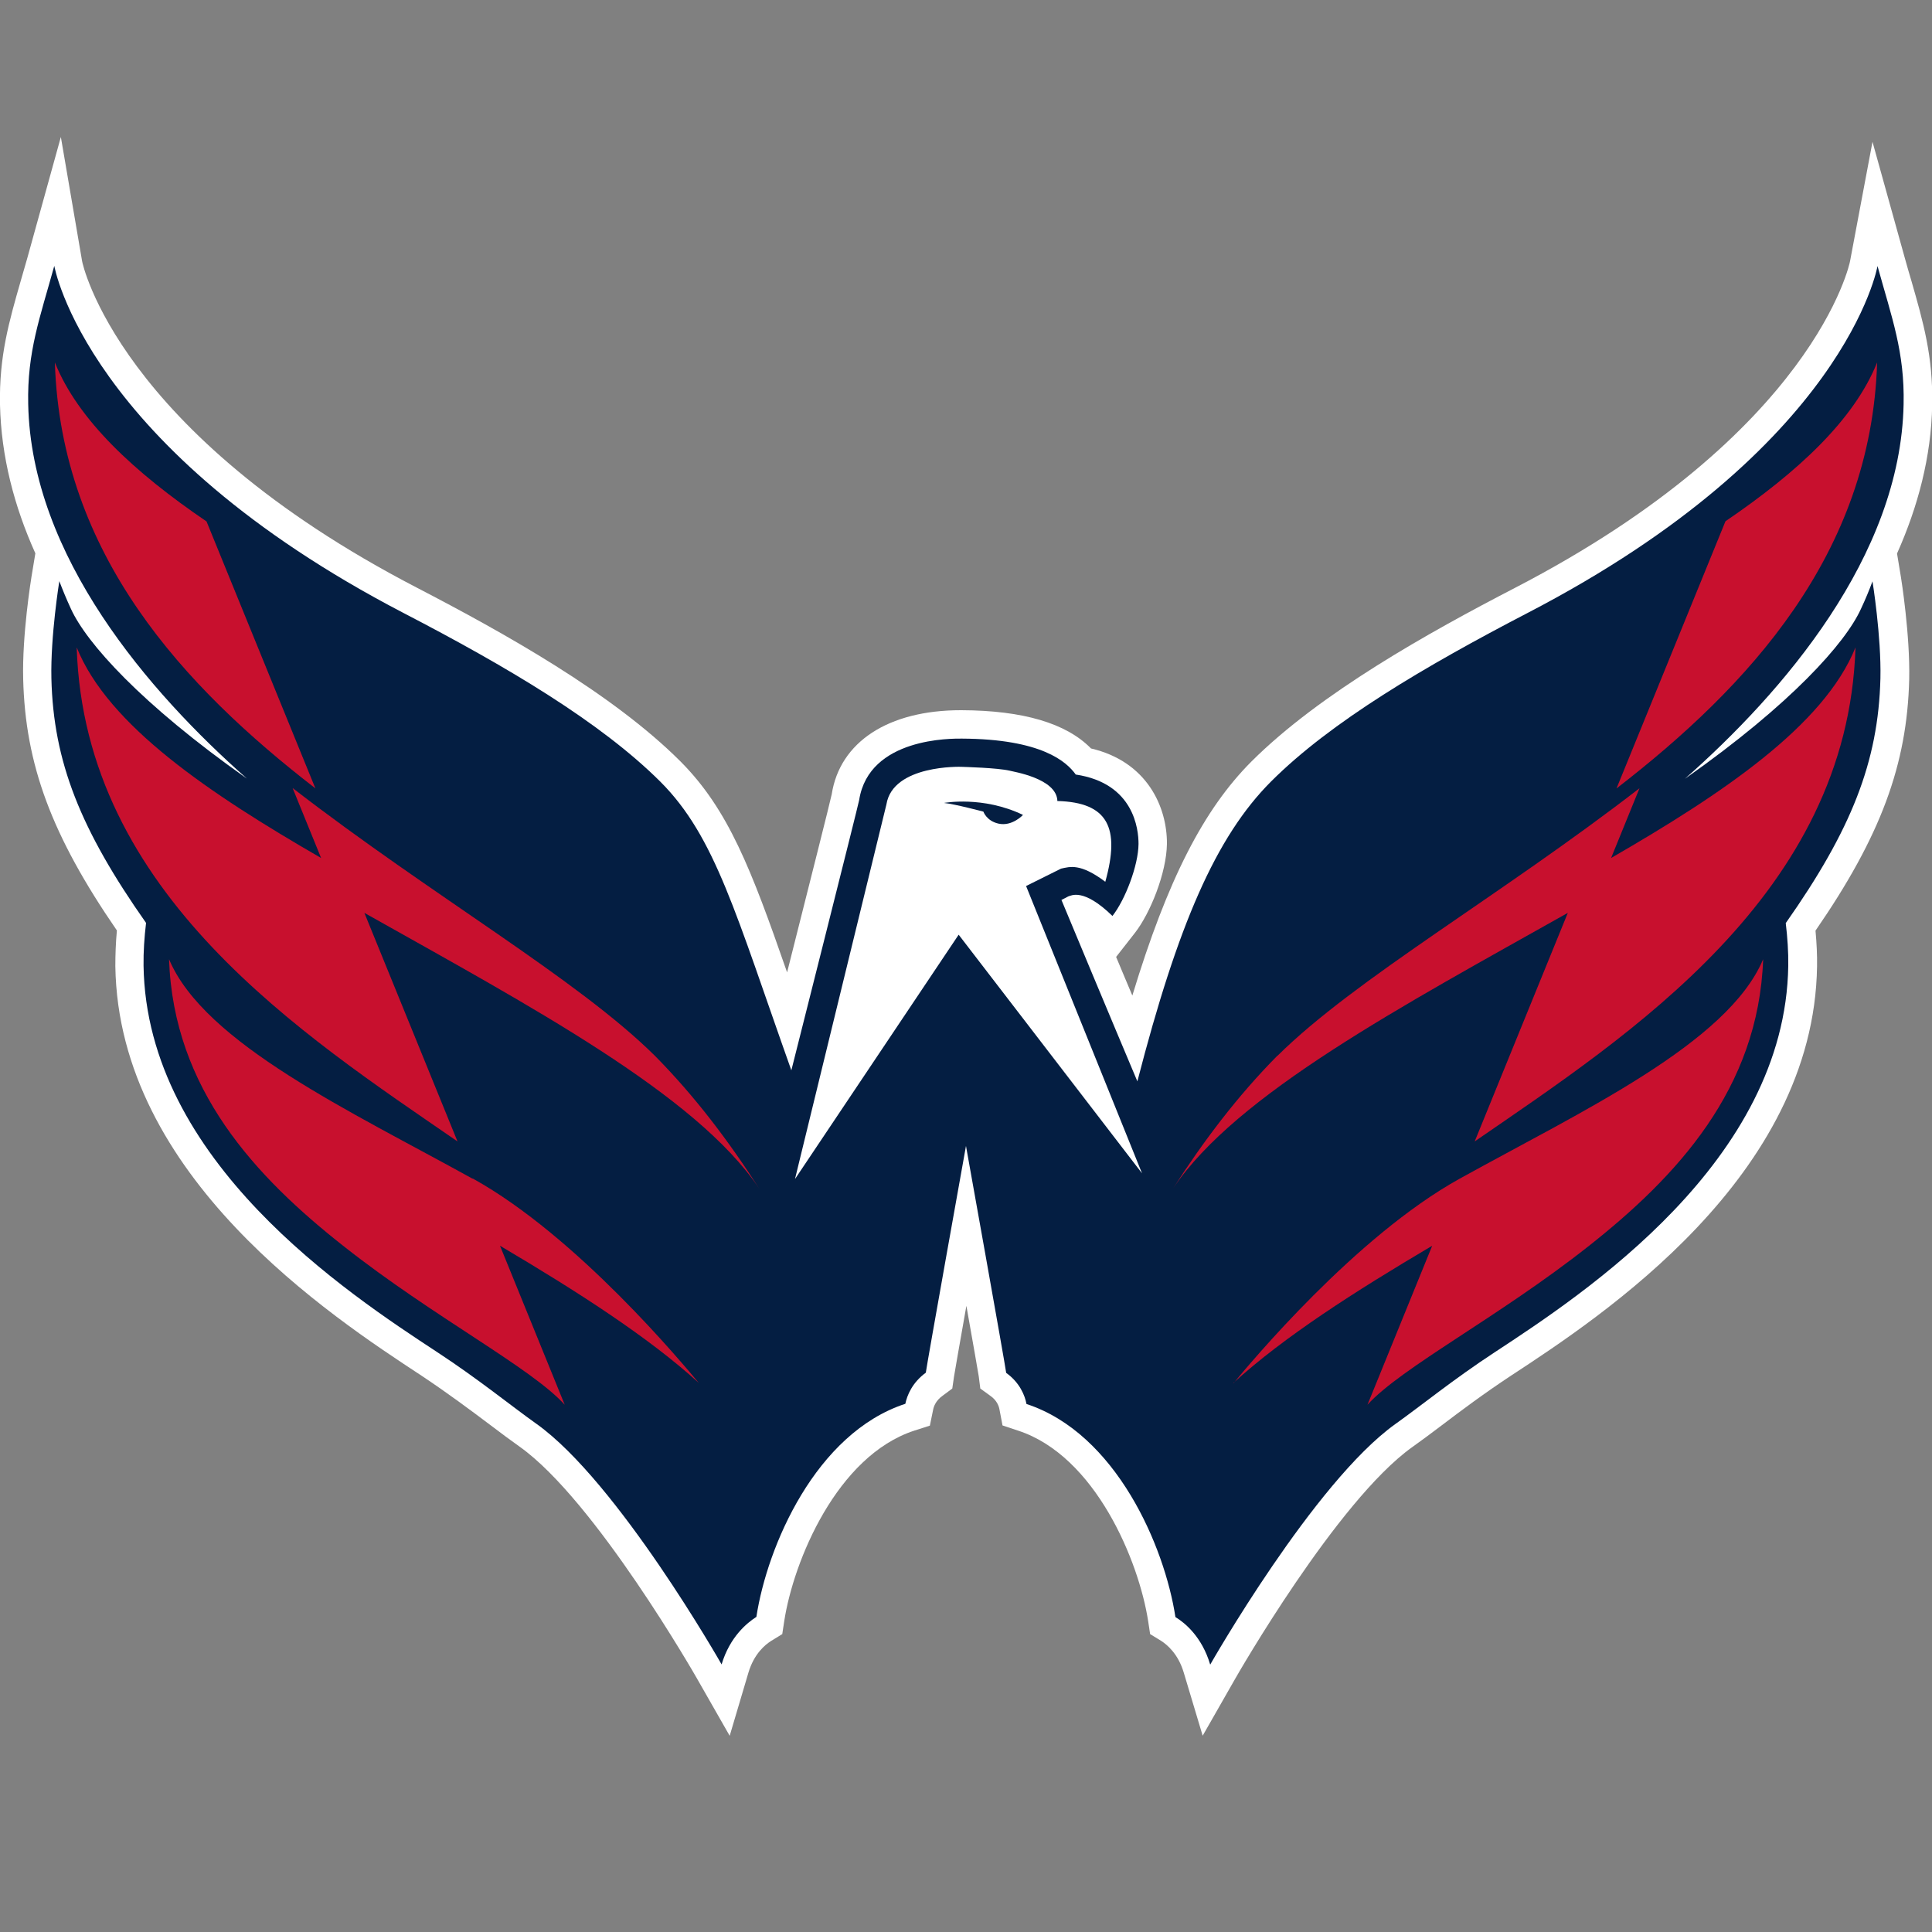
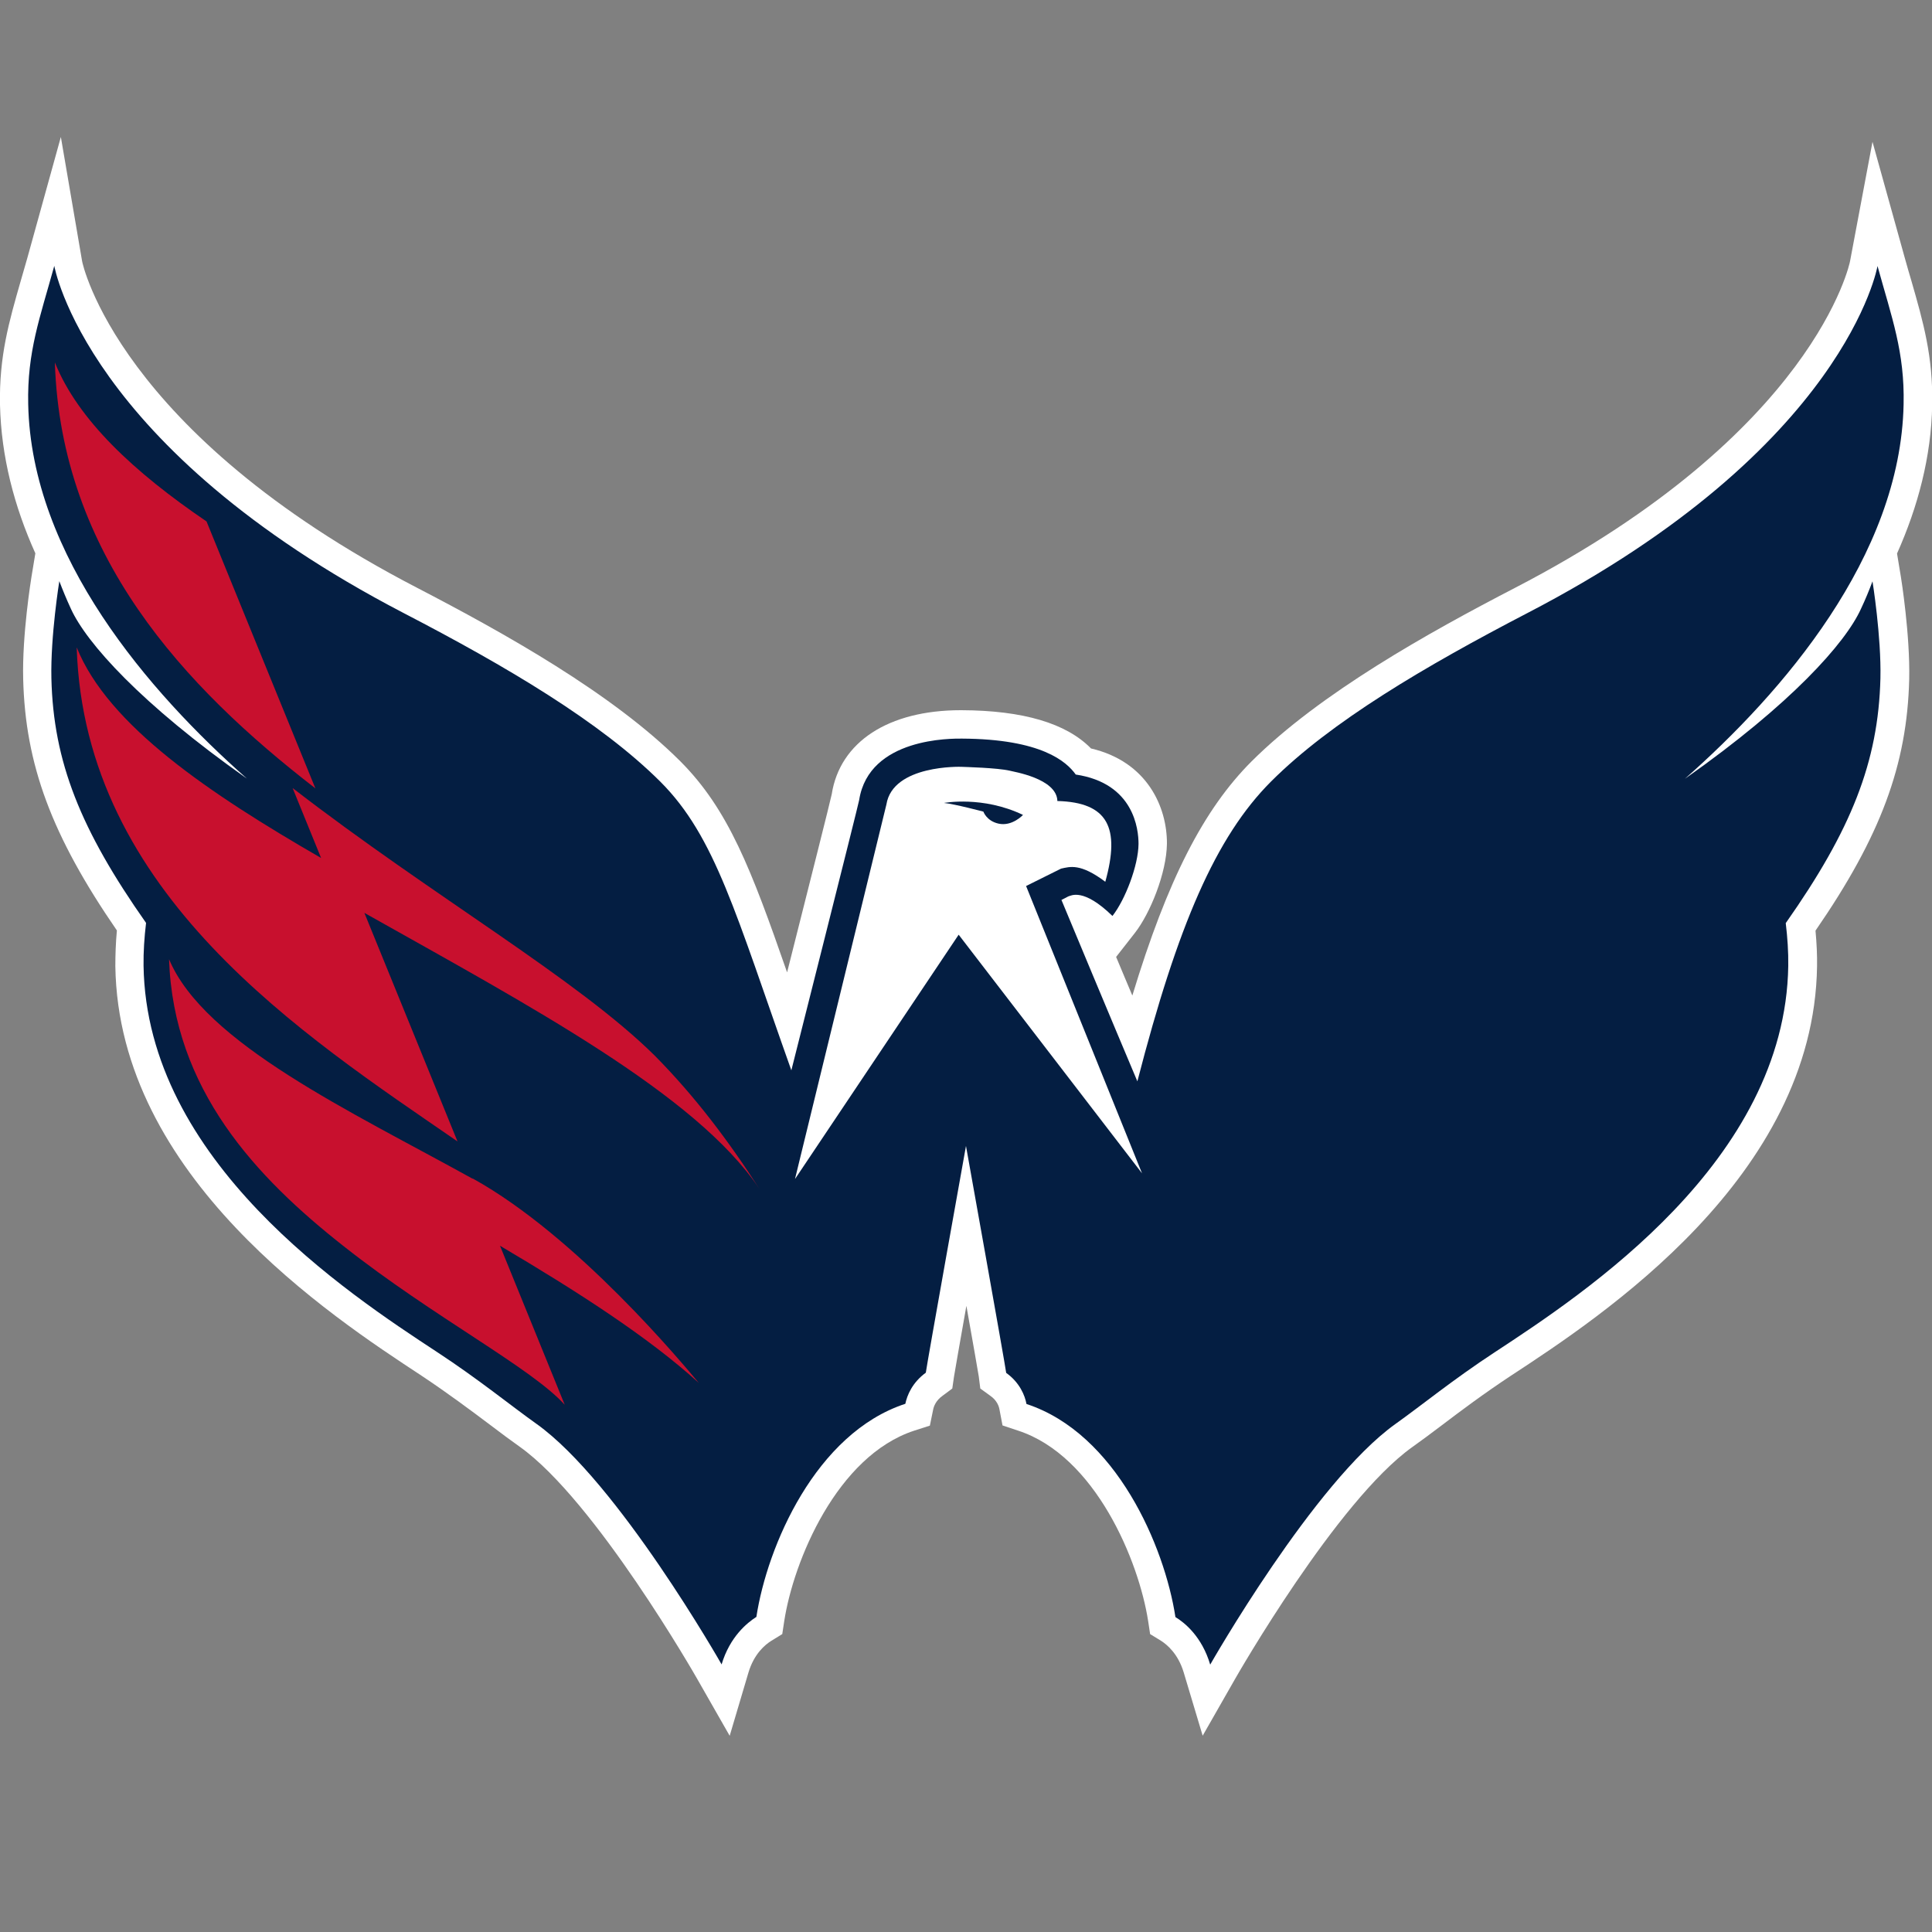
<svg xmlns="http://www.w3.org/2000/svg" id="Layer_9" data-name="Layer 9" viewBox="0 0 100 100">
  <rect x="0" y="0" width="100" height="100" fill="#808080" stroke="none" />
  <defs>
    <style>
      .cls-1 {
        fill: #041e42;
      }

      .cls-2 {
        fill: #fff;
      }

      .cls-3 {
        fill: #c8102e;
      }
    </style>
  </defs>
  <g id="layer1">
    <g id="g2620">
      <g id="g2622">
        <g id="g2628">
          <path class="cls-2" d="M37.76,89.83l-1.69-2.96c-.05-.09-5.26-9.2-9.16-11.98-.45-.32-.95-.69-1.49-1.1-1.05-.79-2.24-1.68-3.61-2.59-4.69-3.08-15.68-10.29-15.84-21.19,0-.59.02-1.2.08-1.85-3.38-4.91-4.74-8.59-4.85-13.01-.06-2.29.41-5.17.43-5.3l.2-1.21C.74,26.22.06,23.64,0,20.95c-.05-2.51.47-4.31,1.07-6.4.11-.38.22-.77.34-1.18l1.74-6.28,1.1,6.43c.01.08,1.82,8.86,17.33,16.9,4.49,2.33,10.11,5.46,13.64,8.99,2.48,2.49,3.66,5.57,5.52,10.92,1.12-4.44,2.24-8.87,2.31-9.22.42-2.7,2.92-4.35,6.68-4.35h.03c3.2.01,5.44.68,6.71,1.98,2.91.68,3.94,3.03,3.93,4.93-.02,1.52-.87,3.61-1.66,4.62l-.97,1.24c.27.64.55,1.32.84,2,1.82-6,3.69-9.64,6.17-12.12,3.54-3.53,9.15-6.66,13.65-8.99,15.51-8.04,17.32-16.82,17.33-16.91l1.16-6.17,1.68,6.04c.11.41.23.8.34,1.18.6,2.09,1.12,3.89,1.07,6.4-.05,2.69-.74,5.27-1.82,7.69l.2,1.21c.02.12.48,3.01.43,5.3-.11,4.42-1.47,8.11-4.85,13.01.06.65.09,1.27.08,1.85-.16,10.9-11.15,18.11-15.85,21.19-1.38.91-2.57,1.8-3.61,2.59-.54.41-1.04.78-1.49,1.1-3.9,2.78-9.11,11.89-9.16,11.98l-1.69,2.96-.98-3.27c-.29-.97-.86-1.44-1.17-1.64l-.57-.35-.1-.66c-.48-3.12-2.73-8.56-6.73-9.87l-.81-.27-.16-.84c-.03-.16-.13-.46-.48-.7l-.51-.37-.08-.63c-.03-.2-.29-1.68-.64-3.65-.35,1.98-.61,3.46-.64,3.66l-.09.62-.51.38c-.34.24-.45.55-.48.71l-.17.83-.81.26c-4,1.31-6.25,6.74-6.73,9.87l-.1.66-.57.35c-.32.2-.89.67-1.18,1.64l-.97,3.27Z" />
          <path id="path2630" class="cls-1" d="M50,59.32s2.02,11.26,2.08,11.74c.7.5.97,1.17,1.05,1.61,4.64,1.52,7.15,7.37,7.71,11.03.48.29,1.37,1.01,1.8,2.46,0,0,5.37-9.44,9.58-12.45,1.31-.93,3.01-2.32,5.15-3.72,4.63-3.04,15.04-9.88,15.19-20,.01-.72-.04-1.46-.13-2.21,3.39-4.82,4.79-8.34,4.9-12.66.05-2.18-.41-5.03-.41-5.03-.18.48-.36.92-.6,1.43-.8,1.76-3.61,4.92-9.11,8.79,5.05-4.46,11.16-11.5,11.32-19.38.06-2.71-.61-4.48-1.35-7.16,0,0-1.61,9.39-18.1,17.95-5.33,2.77-10.19,5.63-13.29,8.73-2.85,2.85-4.83,7.42-6.92,15.52-1.31-3.1-3.57-8.52-3.93-9.39.15-.08.27-.13.35-.18.15-.04.78-.46,2.29,1.01.66-.84,1.34-2.61,1.35-3.73,0-.75-.23-3.14-3.25-3.59-.47-.66-1.76-1.84-5.9-1.86-.49,0-4.8-.07-5.31,3.18-.04.25-3.51,13.99-3.51,13.99-2.88-8.1-3.93-12.09-6.78-14.94-3.1-3.09-7.95-5.96-13.29-8.73C4.41,23.16,2.81,13.76,2.81,13.76c-.74,2.68-1.41,4.45-1.35,7.16.16,7.88,6.27,14.92,11.32,19.38-5.49-3.87-8.31-7.03-9.11-8.79-.24-.52-.42-.96-.6-1.43,0,0-.46,2.85-.41,5.03.1,4.32,1.51,7.84,4.9,12.66-.09.75-.14,1.5-.13,2.21.15,10.12,10.56,16.96,15.19,20,2.14,1.4,3.84,2.79,5.15,3.72,4.21,3,9.58,12.45,9.58,12.45.43-1.44,1.33-2.16,1.8-2.46.56-3.66,3.07-9.51,7.71-11.03.09-.44.36-1.1,1.06-1.61.06-.48,2.08-11.74,2.08-11.74" />
        </g>
        <g id="g2632">
          <path id="path2634" class="cls-2" d="M41.16,61.01l8.46-12.63,9.49,12.35-6-14.87,1.81-.9c.46-.1,1-.29,2.29.68.78-2.8.14-4.11-2.48-4.18-.03-1.18-2.32-1.52-2.47-1.57-.66-.15-2.29-.19-2.51-.2,0,0-3.54-.12-3.87,1.95l-4.73,19.38Z" />
        </g>
        <g id="g2636">
          <path id="path2638" class="cls-1" d="M50.9,42.01s.16.48.78.62c.71.16,1.27-.45,1.27-.45-2.08-1-4.09-.62-4.09-.62.58.06,2.04.45,2.04.45" />
        </g>
        <g id="g2640">
          <path id="path2642" class="cls-3" d="M24.46,61.01c-6.28-3.48-13.88-7-15.71-11.36.23,6.73,4.48,11.27,9.06,14.87,4.64,3.66,9.67,6.26,11.42,8.19l-3.35-8.23c4.01,2.37,7.67,4.72,10.29,7.1-.84-1-6.3-7.59-11.7-10.58M15.15,40.8l1.47,3.61c-5.75-3.32-11.02-6.85-12.65-10.9.4,12.78,11.71,20.06,19.71,25.57l-4.82-11.83c8.55,4.81,17.16,9.39,20.43,14.26-1.56-2.43-3.32-4.77-5.4-6.87-4.02-3.98-11.51-8.26-18.73-13.84M16.33,40.82l-5.64-13.83c-3.75-2.55-6.66-5.26-7.85-8.23.31,9.95,6.68,16.79,13.49,22.05" />
        </g>
        <g id="g2644">
-           <path id="path2646" class="cls-3" d="M63.84,71.58c2.62-2.39,6.28-4.73,10.29-7.1l-3.35,8.23c1.75-1.93,6.78-4.53,11.42-8.19,4.58-3.61,8.82-8.15,9.06-14.87-1.83,4.36-9.43,7.88-15.71,11.36-5.4,2.99-10.86,9.57-11.7,10.58M66.12,54.64c-2.08,2.1-3.84,4.44-5.4,6.87,3.27-4.88,11.88-9.45,20.43-14.26l-4.82,11.83c8-5.51,19.31-12.79,19.71-25.57-1.63,4.05-6.9,7.58-12.65,10.9l1.47-3.61c-7.22,5.58-14.71,9.86-18.73,13.84M97.16,18.76c-1.19,2.97-4.1,5.67-7.85,8.22l-5.64,13.83c6.81-5.26,13.18-12.11,13.49-22.05" />
-         </g>
+           </g>
      </g>
    </g>
  </g>
</svg>